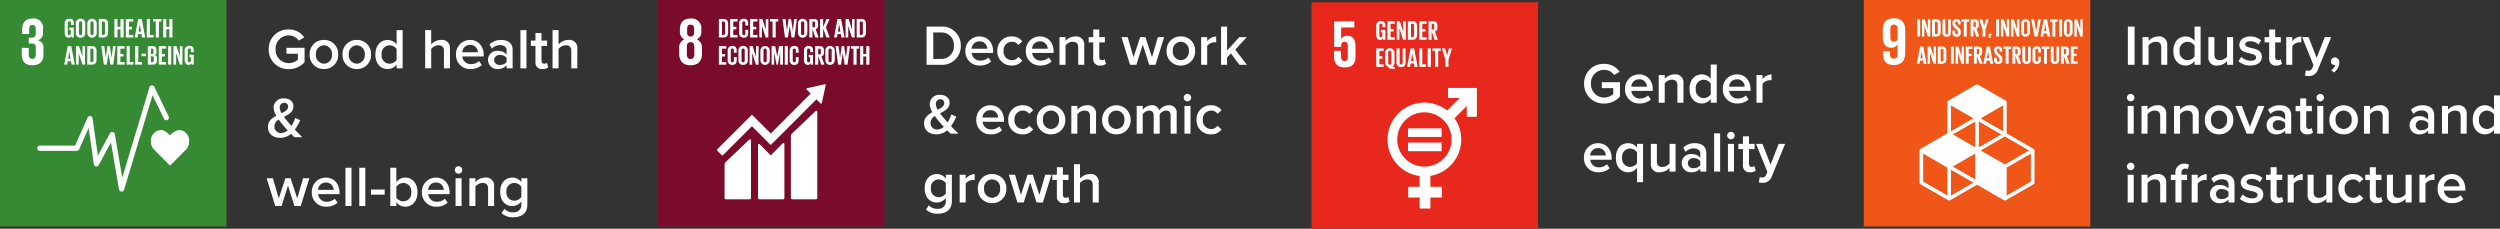
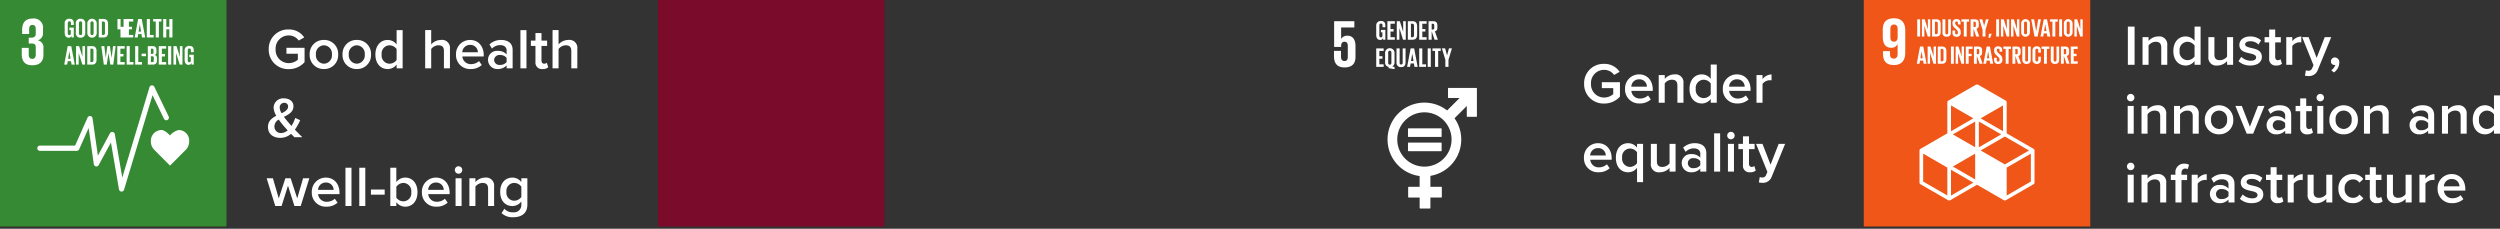
<svg xmlns="http://www.w3.org/2000/svg" width="653.896" height="59.832" viewBox="0 0 653.896 59.832">
  <rect x="0" y="0" width="653.896" height="59.832" fill="#333333" stroke="none" />
  <g transform="translate(501.763 -559.148)">
    <path d="M.615-4.995A5.059,5.059,0,0,0,5.865.2,5.427,5.427,0,0,0,9.99-1.62V-5.37H5.25v1.545H8.235v1.56a3.668,3.668,0,0,1-2.37.9,3.44,3.44,0,0,1-3.45-3.63A3.427,3.427,0,0,1,5.865-8.61,3.186,3.186,0,0,1,8.46-7.275l1.44-.81A4.7,4.7,0,0,0,5.865-10.17,5.046,5.046,0,0,0,.615-4.995ZM15.045.18A3.626,3.626,0,0,0,18.78-3.63a3.622,3.622,0,0,0-3.735-3.8,3.627,3.627,0,0,0-3.72,3.8A3.631,3.631,0,0,0,15.045.18Zm0-1.4A2.177,2.177,0,0,1,12.96-3.63a2.172,2.172,0,0,1,2.085-2.4,2.175,2.175,0,0,1,2.1,2.4A2.18,2.18,0,0,1,15.045-1.215ZM23.64.18a3.626,3.626,0,0,0,3.735-3.81,3.622,3.622,0,0,0-3.735-3.8,3.627,3.627,0,0,0-3.72,3.8A3.631,3.631,0,0,0,23.64.18Zm0-1.4A2.177,2.177,0,0,1,21.555-3.63a2.172,2.172,0,0,1,2.085-2.4,2.175,2.175,0,0,1,2.1,2.4A2.18,2.18,0,0,1,23.64-1.215ZM34.065,0H35.64V-10.005H34.065V-6.24A2.906,2.906,0,0,0,31.74-7.425c-1.875,0-3.225,1.47-3.225,3.81,0,2.385,1.365,3.8,3.225,3.8A2.934,2.934,0,0,0,34.065-.99Zm0-2.175a2.367,2.367,0,0,1-1.875.96,2.128,2.128,0,0,1-2.04-2.4A2.134,2.134,0,0,1,32.19-6.03a2.38,2.38,0,0,1,1.875.975ZM46.44,0h1.575V-5.13a2.067,2.067,0,0,0-2.34-2.3,3.463,3.463,0,0,0-2.565,1.17v-3.75H41.535V0H43.11V-5.055a2.434,2.434,0,0,1,1.86-.975c.885,0,1.47.345,1.47,1.47ZM49.6-3.63A3.642,3.642,0,0,0,53.4.18,4.223,4.223,0,0,0,56.34-.87l-.72-1.035a3.066,3.066,0,0,1-2.055.8,2.194,2.194,0,0,1-2.31-2H56.85V-3.48c0-2.28-1.395-3.945-3.57-3.945A3.662,3.662,0,0,0,49.6-3.63ZM53.28-6.135a1.938,1.938,0,0,1,2.04,1.92H51.24A2,2,0,0,1,53.28-6.135ZM62.835,0H64.41V-4.8c0-1.95-1.41-2.625-3.015-2.625a4.308,4.308,0,0,0-3.045,1.17l.645,1.095a2.967,2.967,0,0,1,2.145-.915c1.005,0,1.695.51,1.695,1.35v1.08a3,3,0,0,0-2.34-.93,2.333,2.333,0,0,0-2.52,2.355,2.406,2.406,0,0,0,2.52,2.4,3.058,3.058,0,0,0,2.34-.96Zm0-1.65A2.121,2.121,0,0,1,61.11-.9a1.373,1.373,0,0,1-1.545-1.29,1.375,1.375,0,0,1,1.545-1.3,2.121,2.121,0,0,1,1.725.75ZM66.45,0h1.575V-10.005H66.45Zm5.79.18a2.078,2.078,0,0,0,1.485-.465L73.35-1.47a1.017,1.017,0,0,1-.705.255c-.45,0-.69-.36-.69-.855v-3.8h1.47v-1.38h-1.47v-1.98H70.38v1.98h-1.2v1.38h1.2V-1.68A1.671,1.671,0,0,0,72.24.18ZM79.755,0H81.33V-5.13a2.067,2.067,0,0,0-2.34-2.3,3.463,3.463,0,0,0-2.565,1.17v-3.75H74.85V0h1.575V-5.055a2.434,2.434,0,0,1,1.86-.975c.885,0,1.47.345,1.47,1.47ZM7.455,16.035a12.8,12.8,0,0,0,1.38-2.475l-1.29-.585a8.569,8.569,0,0,1-.99,2.085c-.33-.375-.66-.75-.99-1.155-.285-.33-.645-.765-.975-1.23,1.245-.615,2.49-1.26,2.49-2.775,0-1.3-1.11-2.055-2.475-2.055a2.5,2.5,0,0,0-2.715,2.37,4.681,4.681,0,0,0,.7,2.19c-1.14.6-2.175,1.38-2.175,2.925,0,1.905,1.44,2.85,3.225,2.85A4.246,4.246,0,0,0,6.45,17.13c.33.33.645.645.885.87H9.39C8.685,17.31,8.055,16.665,7.455,16.035ZM3.48,10.245a1.183,1.183,0,0,1,1.2-1.23.925.925,0,0,1,1,.96c0,.84-.765,1.32-1.71,1.77A3.393,3.393,0,0,1,3.48,10.245Zm.36,6.675A1.673,1.673,0,0,1,2.1,15.195a2.115,2.115,0,0,1,1.125-1.8c.36.51.75,1,1.11,1.44.27.315.735.84,1.23,1.38A2.682,2.682,0,0,1,3.84,16.92ZM7.335,36h1.65l2.25-7.245H9.6L8.07,34.02,6.345,28.755H4.965L3.24,34.02,1.71,28.755H.075L2.325,36h1.65l1.68-5.31Zm4.545-3.63a3.642,3.642,0,0,0,3.8,3.81,4.223,4.223,0,0,0,2.94-1.05L17.9,34.1a3.066,3.066,0,0,1-2.055.795A2.194,2.194,0,0,1,13.53,32.9h5.595V32.52c0-2.28-1.4-3.945-3.57-3.945A3.662,3.662,0,0,0,11.88,32.37Zm3.675-2.5a1.938,1.938,0,0,1,2.04,1.92h-4.08A2,2,0,0,1,15.555,29.865ZM20.685,36H22.26V25.995H20.685ZM24.3,36h1.575V25.995H24.3Zm3.045-2.955h3.6v-1.35h-3.6ZM32.415,36H33.99v-.99a2.912,2.912,0,0,0,2.325,1.17c1.845,0,3.21-1.41,3.21-3.8,0-2.34-1.35-3.81-3.21-3.81A2.865,2.865,0,0,0,33.99,29.76V25.995H32.415Zm1.575-2.175V30.96a2.364,2.364,0,0,1,1.86-.99A2.136,2.136,0,0,1,37.9,32.385a2.123,2.123,0,0,1-2.055,2.4A2.338,2.338,0,0,1,33.99,33.825Zm6.69-1.455a3.642,3.642,0,0,0,3.8,3.81,4.223,4.223,0,0,0,2.94-1.05l-.72-1.035a3.066,3.066,0,0,1-2.055.795A2.194,2.194,0,0,1,42.33,32.9h5.6V32.52c0-2.28-1.4-3.945-3.57-3.945A3.662,3.662,0,0,0,40.68,32.37Zm3.675-2.5a1.938,1.938,0,0,1,2.04,1.92h-4.08A2,2,0,0,1,44.355,29.865Zm5.91-2.31a.975.975,0,1,0-.975-.975A.973.973,0,0,0,50.265,27.555ZM49.485,36H51.06V28.755H49.485Zm8.505,0h1.575V30.9a2.088,2.088,0,0,0-2.34-2.325,3.428,3.428,0,0,0-2.55,1.17v-.99H53.1V36h1.575V30.945a2.385,2.385,0,0,1,1.86-.975c.885,0,1.455.375,1.455,1.5Zm3.525,1.86a4.089,4.089,0,0,0,3.03,1.08c1.785,0,3.72-.7,3.72-3.315v-6.87H66.69V29.76a2.886,2.886,0,0,0-2.325-1.185c-1.86,0-3.21,1.38-3.21,3.72,0,2.385,1.365,3.72,3.21,3.72a2.941,2.941,0,0,0,2.325-1.2v.87a1.9,1.9,0,0,1-2.145,1.965,2.809,2.809,0,0,1-2.295-.93Zm5.175-4.215a2.351,2.351,0,0,1-1.86.975,2.063,2.063,0,0,1-2.04-2.325,2.063,2.063,0,0,1,2.04-2.325,2.351,2.351,0,0,1,1.86.975Z" transform="translate(-432.09 577.026)" fill="#fff" />
    <path d="M.615-4.995A5.059,5.059,0,0,0,5.865.2,5.427,5.427,0,0,0,9.99-1.62V-5.37H5.25v1.545H8.235v1.56a3.668,3.668,0,0,1-2.37.9,3.44,3.44,0,0,1-3.45-3.63A3.427,3.427,0,0,1,5.865-8.61,3.186,3.186,0,0,1,8.46-7.275l1.44-.81A4.7,4.7,0,0,0,5.865-10.17,5.046,5.046,0,0,0,.615-4.995ZM11.325-3.63A3.642,3.642,0,0,0,15.12.18,4.223,4.223,0,0,0,18.06-.87l-.72-1.035a3.066,3.066,0,0,1-2.055.8,2.194,2.194,0,0,1-2.31-2H18.57V-3.48c0-2.28-1.4-3.945-3.57-3.945A3.662,3.662,0,0,0,11.325-3.63ZM15-6.135a1.938,1.938,0,0,1,2.04,1.92H12.96A2,2,0,0,1,15-6.135ZM25.02,0H26.6V-5.1a2.088,2.088,0,0,0-2.34-2.325,3.428,3.428,0,0,0-2.55,1.17v-.99H20.13V0H21.7V-5.055a2.385,2.385,0,0,1,1.86-.975c.885,0,1.455.375,1.455,1.5Zm8.715,0H35.31V-10.005H33.735V-6.24A2.906,2.906,0,0,0,31.41-7.425c-1.875,0-3.225,1.47-3.225,3.81,0,2.385,1.365,3.8,3.225,3.8A2.934,2.934,0,0,0,33.735-.99Zm0-2.175a2.367,2.367,0,0,1-1.875.96,2.128,2.128,0,0,1-2.04-2.4A2.134,2.134,0,0,1,31.86-6.03a2.38,2.38,0,0,1,1.875.975ZM36.9-3.63A3.642,3.642,0,0,0,40.7.18a4.223,4.223,0,0,0,2.94-1.05l-.72-1.035a3.066,3.066,0,0,1-2.055.8,2.194,2.194,0,0,1-2.31-2h5.6V-3.48c0-2.28-1.4-3.945-3.57-3.945A3.662,3.662,0,0,0,36.9-3.63Zm3.675-2.505a1.938,1.938,0,0,1,2.04,1.92h-4.08A2,2,0,0,1,40.575-6.135ZM45.705,0H47.28V-4.935a2.5,2.5,0,0,1,1.86-.96,2.322,2.322,0,0,1,.5.045V-7.41A3.094,3.094,0,0,0,47.28-6.18V-7.245H45.705ZM.57,14.37a3.642,3.642,0,0,0,3.8,3.81A4.223,4.223,0,0,0,7.3,17.13l-.72-1.035a3.066,3.066,0,0,1-2.055.8A2.194,2.194,0,0,1,2.22,14.9h5.6V14.52c0-2.28-1.4-3.945-3.57-3.945A3.662,3.662,0,0,0,.57,14.37Zm3.675-2.505a1.938,1.938,0,0,1,2.04,1.92H2.2A2,2,0,0,1,4.245,11.865Zm11.79,8.9V10.755H14.46v.99a2.891,2.891,0,0,0-2.325-1.17c-1.875,0-3.21,1.41-3.21,3.8s1.335,3.81,3.21,3.81A2.845,2.845,0,0,0,14.46,17V20.76ZM14.46,15.81a2.394,2.394,0,0,1-1.86.975,2.134,2.134,0,0,1-2.04-2.415,2.128,2.128,0,0,1,2.04-2.4,2.351,2.351,0,0,1,1.86.975ZM22.965,18H24.54V10.755H22.965V15.84a2.41,2.41,0,0,1-1.86.945c-.885,0-1.455-.345-1.455-1.47v-4.56H18.075v5.13a2.056,2.056,0,0,0,2.325,2.3,3.472,3.472,0,0,0,2.565-1.14ZM31,18H32.58V13.2c0-1.95-1.41-2.625-3.015-2.625a4.308,4.308,0,0,0-3.045,1.17l.645,1.1a2.967,2.967,0,0,1,2.145-.915c1,0,1.695.51,1.695,1.35v1.08a3,3,0,0,0-2.34-.93,2.333,2.333,0,0,0-2.52,2.355,2.406,2.406,0,0,0,2.52,2.4A3.058,3.058,0,0,0,31,17.22Zm0-1.65a2.121,2.121,0,0,1-1.725.75,1.317,1.317,0,1,1,0-2.6,2.121,2.121,0,0,1,1.725.75ZM34.62,18h1.575V7.995H34.62Zm4.4-8.445a.975.975,0,1,0-.975-.975A.973.973,0,0,0,39.015,9.555ZM38.235,18H39.81V10.755H38.235Zm5.79.18a2.078,2.078,0,0,0,1.485-.465l-.375-1.185a1.017,1.017,0,0,1-.705.255c-.45,0-.69-.36-.69-.855v-3.8h1.47v-1.38H43.74V8.775H42.165v1.98h-1.2v1.38h1.2V16.32A1.671,1.671,0,0,0,44.025,18.18Zm2.535,1.245-.24,1.41a4.454,4.454,0,0,0,.885.105,2.426,2.426,0,0,0,2.49-1.635l3.495-8.55H51.5l-2.115,5.43-2.115-5.43h-1.68l2.97,7.335-.36.825a.981.981,0,0,1-1.035.63A1.646,1.646,0,0,1,46.56,19.425Z" transform="translate(-88.041 586.026)" fill="#fff" />
-     <path d="M1.065,0h3.72A4.878,4.878,0,0,0,10.02-4.995a4.889,4.889,0,0,0-5.235-5.01H1.065ZM2.82-1.545V-8.46H4.785A3.242,3.242,0,0,1,8.22-4.995a3.286,3.286,0,0,1-3.435,3.45Zm8.4-2.085a3.642,3.642,0,0,0,3.8,3.81,4.223,4.223,0,0,0,2.94-1.05l-.72-1.035a3.066,3.066,0,0,1-2.055.8,2.194,2.194,0,0,1-2.31-2h5.6V-3.48c0-2.28-1.4-3.945-3.57-3.945A3.662,3.662,0,0,0,11.22-3.63Zm3.675-2.505a1.938,1.938,0,0,1,2.04,1.92h-4.08A2,2,0,0,1,14.895-6.135Zm4.68,2.505A3.64,3.64,0,0,0,23.325.18,3.249,3.249,0,0,0,26.1-1.11l-1.035-.96a1.97,1.97,0,0,1-1.665.855A2.2,2.2,0,0,1,21.21-3.63a2.187,2.187,0,0,1,2.19-2.4,1.934,1.934,0,0,1,1.665.855l1.035-.96a3.249,3.249,0,0,0-2.775-1.29A3.636,3.636,0,0,0,19.575-3.63Zm7.455,0a3.642,3.642,0,0,0,3.8,3.81,4.223,4.223,0,0,0,2.94-1.05l-.72-1.035a3.066,3.066,0,0,1-2.055.8,2.194,2.194,0,0,1-2.31-2h5.6V-3.48c0-2.28-1.4-3.945-3.57-3.945A3.662,3.662,0,0,0,27.03-3.63ZM30.7-6.135a1.938,1.938,0,0,1,2.04,1.92h-4.08A2,2,0,0,1,30.7-6.135ZM40.725,0H42.3V-5.1a2.088,2.088,0,0,0-2.34-2.325,3.428,3.428,0,0,0-2.55,1.17v-.99H35.835V0H37.41V-5.055a2.385,2.385,0,0,1,1.86-.975c.885,0,1.455.375,1.455,1.5Zm5.79.18A2.078,2.078,0,0,0,48-.285L47.625-1.47a1.017,1.017,0,0,1-.705.255c-.45,0-.69-.36-.69-.855v-3.8H47.7v-1.38H46.23v-1.98H44.655v1.98h-1.2v1.38h1.2V-1.68A1.671,1.671,0,0,0,46.515.18ZM59.295,0h1.65l2.25-7.245H61.56L60.03-1.98,58.305-7.245h-1.38L55.2-1.98,53.67-7.245H52.035L54.285,0h1.65l1.68-5.31ZM67.56.18a3.626,3.626,0,0,0,3.735-3.81,3.622,3.622,0,0,0-3.735-3.8,3.627,3.627,0,0,0-3.72,3.8A3.631,3.631,0,0,0,67.56.18Zm0-1.4A2.177,2.177,0,0,1,65.475-3.63a2.172,2.172,0,0,1,2.085-2.4,2.175,2.175,0,0,1,2.1,2.4A2.18,2.18,0,0,1,67.56-1.215ZM72.885,0H74.46V-4.935a2.5,2.5,0,0,1,1.86-.96,2.322,2.322,0,0,1,.495.045V-7.41A3.094,3.094,0,0,0,74.46-6.18V-7.245H72.885ZM82.89,0h1.98L81.795-3.96,84.81-7.245H82.86l-3.195,3.5v-6.255H78.09V0h1.575V-1.95l1-1.035ZM7.455,16.035a12.8,12.8,0,0,0,1.38-2.475l-1.29-.585a8.569,8.569,0,0,1-.99,2.085c-.33-.375-.66-.75-.99-1.155-.285-.33-.645-.765-.975-1.23,1.245-.615,2.49-1.26,2.49-2.775,0-1.3-1.11-2.055-2.475-2.055a2.5,2.5,0,0,0-2.715,2.37,4.681,4.681,0,0,0,.7,2.19c-1.14.6-2.175,1.38-2.175,2.925,0,1.905,1.44,2.85,3.225,2.85A4.246,4.246,0,0,0,6.45,17.13c.33.33.645.645.885.87H9.39C8.685,17.31,8.055,16.665,7.455,16.035ZM3.48,10.245a1.183,1.183,0,0,1,1.2-1.23.925.925,0,0,1,1,.96c0,.84-.765,1.32-1.71,1.77A3.393,3.393,0,0,1,3.48,10.245Zm.36,6.675A1.673,1.673,0,0,1,2.1,15.195a2.115,2.115,0,0,1,1.125-1.8c.36.51.75,1,1.11,1.44.27.315.735.84,1.23,1.38A2.682,2.682,0,0,1,3.84,16.92Zm10.23-2.55a3.642,3.642,0,0,0,3.8,3.81,4.223,4.223,0,0,0,2.94-1.05l-.72-1.035a3.066,3.066,0,0,1-2.055.8A2.194,2.194,0,0,1,15.72,14.9h5.6V14.52c0-2.28-1.4-3.945-3.57-3.945A3.662,3.662,0,0,0,14.07,14.37Zm3.675-2.505a1.938,1.938,0,0,1,2.04,1.92H15.7A2,2,0,0,1,17.745,11.865Zm4.68,2.505a3.64,3.64,0,0,0,3.75,3.81,3.249,3.249,0,0,0,2.775-1.29l-1.035-.96a1.97,1.97,0,0,1-1.665.855,2.2,2.2,0,0,1-2.19-2.415,2.187,2.187,0,0,1,2.19-2.4,1.934,1.934,0,0,1,1.665.855l1.035-.96a3.249,3.249,0,0,0-2.775-1.29A3.636,3.636,0,0,0,22.425,14.37ZM33.6,18.18a3.626,3.626,0,0,0,3.735-3.81,3.728,3.728,0,1,0-7.455,0A3.631,3.631,0,0,0,33.6,18.18Zm0-1.4a2.177,2.177,0,0,1-2.085-2.415,2.112,2.112,0,1,1,4.185,0A2.18,2.18,0,0,1,33.6,16.785ZM43.815,18H45.39V12.9a2.088,2.088,0,0,0-2.34-2.325,3.428,3.428,0,0,0-2.55,1.17v-.99H38.925V18H40.5V12.945a2.385,2.385,0,0,1,1.86-.975c.885,0,1.455.375,1.455,1.5Zm6.885.18a3.626,3.626,0,0,0,3.735-3.81,3.728,3.728,0,1,0-7.455,0A3.631,3.631,0,0,0,50.7,18.18Zm0-1.4a2.177,2.177,0,0,1-2.085-2.415,2.112,2.112,0,1,1,4.185,0A2.18,2.18,0,0,1,50.7,16.785ZM64.9,18H66.48V12.765a1.909,1.909,0,0,0-2.085-2.19,3.073,3.073,0,0,0-2.46,1.335,1.887,1.887,0,0,0-1.98-1.335,3.129,3.129,0,0,0-2.355,1.17v-.99H56.025V18H57.6V12.945a2.192,2.192,0,0,1,1.665-.975c.855,0,1.2.525,1.2,1.305V18H62.04V12.93a2.2,2.2,0,0,1,1.68-.96c.84,0,1.185.525,1.185,1.305Zm4.4-8.445a.975.975,0,1,0-.975-.975A.973.973,0,0,0,69.3,9.555ZM68.52,18H70.1V10.755H68.52Zm3.165-3.63a3.64,3.64,0,0,0,3.75,3.81,3.249,3.249,0,0,0,2.775-1.29l-1.035-.96a1.97,1.97,0,0,1-1.665.855,2.2,2.2,0,0,1-2.19-2.415,2.187,2.187,0,0,1,2.19-2.4,1.934,1.934,0,0,1,1.665.855l1.035-.96a3.249,3.249,0,0,0-2.775-1.29A3.636,3.636,0,0,0,71.685,14.37ZM.93,37.86a4.089,4.089,0,0,0,3.03,1.08c1.785,0,3.72-.7,3.72-3.315v-6.87H6.105V29.76A2.885,2.885,0,0,0,3.78,28.575c-1.86,0-3.21,1.38-3.21,3.72,0,2.385,1.365,3.72,3.21,3.72a2.941,2.941,0,0,0,2.325-1.2v.87A1.9,1.9,0,0,1,3.96,37.65a2.809,2.809,0,0,1-2.3-.93Zm5.175-4.215a2.351,2.351,0,0,1-1.86.975A2.063,2.063,0,0,1,2.2,32.295a2.063,2.063,0,0,1,2.04-2.325,2.351,2.351,0,0,1,1.86.975ZM9.72,36H11.3V31.065a2.5,2.5,0,0,1,1.86-.96,2.322,2.322,0,0,1,.495.045V28.59A3.094,3.094,0,0,0,11.3,29.82V28.755H9.72Zm8.475.18a3.626,3.626,0,0,0,3.735-3.81,3.622,3.622,0,0,0-3.735-3.795,3.627,3.627,0,0,0-3.72,3.795A3.631,3.631,0,0,0,18.195,36.18Zm0-1.4A2.177,2.177,0,0,1,16.11,32.37a2.112,2.112,0,1,1,4.185,0A2.18,2.18,0,0,1,18.195,34.785ZM29.835,36h1.65l2.25-7.245H32.1L30.57,34.02l-1.725-5.265h-1.38L25.74,34.02l-1.53-5.265H22.575L24.825,36h1.65l1.68-5.31Zm7.17.18a2.078,2.078,0,0,0,1.485-.465l-.375-1.185a1.017,1.017,0,0,1-.705.255c-.45,0-.69-.36-.69-.855v-3.8h1.47v-1.38H36.72v-1.98H35.145v1.98h-1.2v1.38h1.2V34.32A1.671,1.671,0,0,0,37.005,36.18ZM44.52,36H46.1V30.87a2.067,2.067,0,0,0-2.34-2.295,3.463,3.463,0,0,0-2.565,1.17v-3.75H39.615V36H41.19V30.945a2.434,2.434,0,0,1,1.86-.975c.885,0,1.47.345,1.47,1.47Z" transform="translate(-260.475 576.104)" fill="#fff" />
    <path d="M1.065,0H2.82V-10.005H1.065ZM9.8,0H11.37V-5.1A2.088,2.088,0,0,0,9.03-7.425a3.428,3.428,0,0,0-2.55,1.17v-.99H4.905V0H6.48V-5.055A2.385,2.385,0,0,1,8.34-6.03c.885,0,1.455.375,1.455,1.5ZM18.51,0h1.575V-10.005H18.51V-6.24a2.906,2.906,0,0,0-2.325-1.185c-1.875,0-3.225,1.47-3.225,3.81,0,2.385,1.365,3.8,3.225,3.8A2.934,2.934,0,0,0,18.51-.99Zm0-2.175a2.367,2.367,0,0,1-1.875.96,2.128,2.128,0,0,1-2.04-2.4,2.134,2.134,0,0,1,2.04-2.415,2.38,2.38,0,0,1,1.875.975ZM27.015,0H28.59V-7.245H27.015V-2.16a2.41,2.41,0,0,1-1.86.945c-.885,0-1.455-.345-1.455-1.47v-4.56H22.125v5.13A2.056,2.056,0,0,0,24.45.18,3.472,3.472,0,0,0,27.015-.96ZM30-.945A4.406,4.406,0,0,0,33.1.18c1.95,0,3.015-.975,3.015-2.25,0-1.71-1.545-2.07-2.8-2.34-.855-.2-1.575-.39-1.575-.945,0-.51.525-.81,1.35-.81a2.922,2.922,0,0,1,2.145.87L35.9-6.4a4.142,4.142,0,0,0-2.82-1.02c-1.83,0-2.85,1.02-2.85,2.205,0,1.62,1.485,1.95,2.73,2.22.885.195,1.65.42,1.65,1.05,0,.54-.48.885-1.425.885a3.739,3.739,0,0,1-2.46-1.02ZM39.885.18A2.078,2.078,0,0,0,41.37-.285L40.995-1.47a1.017,1.017,0,0,1-.705.255c-.45,0-.69-.36-.69-.855v-3.8h1.47v-1.38H39.6v-1.98H38.025v1.98h-1.2v1.38h1.2V-1.68A1.671,1.671,0,0,0,39.885.18ZM42.495,0H44.07V-4.935a2.5,2.5,0,0,1,1.86-.96,2.322,2.322,0,0,1,.495.045V-7.41A3.094,3.094,0,0,0,44.07-6.18V-7.245H42.495Zm5.13,1.425-.24,1.41a4.454,4.454,0,0,0,.885.1A2.426,2.426,0,0,0,50.76,1.3l3.495-8.55H52.56l-2.115,5.43L48.33-7.245H46.65L49.62.09l-.36.825a.981.981,0,0,1-1.035.63A1.646,1.646,0,0,1,47.625,1.425ZM54.96,2A3.215,3.215,0,0,0,56.37-.57,1.228,1.228,0,0,0,55.2-1.935,1.034,1.034,0,0,0,54.18-.9a.9.9,0,0,0,.9.945A.979.979,0,0,0,55.335,0a2.5,2.5,0,0,1-1.08,1.41ZM1.8,9.555A.975.975,0,1,0,.825,8.58.973.973,0,0,0,1.8,9.555ZM1.02,18H2.595V10.755H1.02Zm8.5,0H11.1V12.9a2.088,2.088,0,0,0-2.34-2.325,3.428,3.428,0,0,0-2.55,1.17v-.99H4.635V18H6.21V12.945a2.385,2.385,0,0,1,1.86-.975c.885,0,1.455.375,1.455,1.5Zm8.5,0H19.6V12.9a2.088,2.088,0,0,0-2.34-2.325,3.428,3.428,0,0,0-2.55,1.17v-.99H13.14V18h1.575V12.945a2.385,2.385,0,0,1,1.86-.975c.885,0,1.455.375,1.455,1.5Zm6.885.18a3.626,3.626,0,0,0,3.735-3.81,3.728,3.728,0,1,0-7.455,0A3.631,3.631,0,0,0,24.915,18.18Zm0-1.4A2.177,2.177,0,0,1,22.83,14.37a2.112,2.112,0,1,1,4.185,0A2.18,2.18,0,0,1,24.915,16.785ZM32.145,18H33.84l2.955-7.245H35.1l-2.115,5.43-2.115-5.43H29.19ZM42.21,18h1.575V13.2c0-1.95-1.41-2.625-3.015-2.625a4.308,4.308,0,0,0-3.045,1.17l.645,1.1a2.967,2.967,0,0,1,2.145-.915c1.005,0,1.695.51,1.695,1.35v1.08a3,3,0,0,0-2.34-.93,2.333,2.333,0,0,0-2.52,2.355,2.406,2.406,0,0,0,2.52,2.4,3.058,3.058,0,0,0,2.34-.96Zm0-1.65a2.121,2.121,0,0,1-1.725.75,1.317,1.317,0,1,1,0-2.6,2.121,2.121,0,0,1,1.725.75ZM48,18.18a2.078,2.078,0,0,0,1.485-.465L49.11,16.53a1.017,1.017,0,0,1-.705.255c-.45,0-.69-.36-.69-.855v-3.8h1.47v-1.38h-1.47V8.775H46.14v1.98h-1.2v1.38h1.2V16.32A1.671,1.671,0,0,0,48,18.18Zm3.39-8.625a.975.975,0,1,0-.975-.975A.973.973,0,0,0,51.39,9.555ZM50.61,18h1.575V10.755H50.61Zm6.885.18a3.626,3.626,0,0,0,3.735-3.81,3.728,3.728,0,1,0-7.455,0A3.631,3.631,0,0,0,57.5,18.18Zm0-1.4A2.177,2.177,0,0,1,55.41,14.37a2.112,2.112,0,1,1,4.185,0A2.18,2.18,0,0,1,57.5,16.785ZM67.71,18h1.575V12.9a2.088,2.088,0,0,0-2.34-2.325,3.428,3.428,0,0,0-2.55,1.17v-.99H62.82V18h1.575V12.945a2.385,2.385,0,0,1,1.86-.975c.885,0,1.455.375,1.455,1.5Zm11.9,0H81.18V13.2c0-1.95-1.41-2.625-3.015-2.625a4.308,4.308,0,0,0-3.045,1.17l.645,1.1a2.967,2.967,0,0,1,2.145-.915c1,0,1.695.51,1.695,1.35v1.08a3,3,0,0,0-2.34-.93,2.333,2.333,0,0,0-2.52,2.355,2.406,2.406,0,0,0,2.52,2.4,3.058,3.058,0,0,0,2.34-.96Zm0-1.65a2.121,2.121,0,0,1-1.725.75,1.317,1.317,0,1,1,0-2.6,2.121,2.121,0,0,1,1.725.75ZM88.11,18h1.575V12.9a2.088,2.088,0,0,0-2.34-2.325,3.428,3.428,0,0,0-2.55,1.17v-.99H83.22V18h1.575V12.945a2.385,2.385,0,0,1,1.86-.975c.885,0,1.455.375,1.455,1.5Zm8.715,0H98.4V7.995H96.825V11.76A2.906,2.906,0,0,0,94.5,10.575c-1.875,0-3.225,1.47-3.225,3.81,0,2.385,1.365,3.8,3.225,3.8a2.934,2.934,0,0,0,2.325-1.17Zm0-2.175a2.367,2.367,0,0,1-1.875.96,2.128,2.128,0,0,1-2.04-2.4,2.134,2.134,0,0,1,2.04-2.415,2.38,2.38,0,0,1,1.875.975ZM1.8,27.555a.975.975,0,1,0-.975-.975A.973.973,0,0,0,1.8,27.555ZM1.02,36H2.595V28.755H1.02Zm8.5,0H11.1V30.9a2.088,2.088,0,0,0-2.34-2.325,3.428,3.428,0,0,0-2.55,1.17v-.99H4.635V36H6.21V30.945a2.385,2.385,0,0,1,1.86-.975c.885,0,1.455.375,1.455,1.5Zm3.99,0H15.09V30.135h1.47v-1.38H15.09v-.4c0-.81.39-1.215,1-1.215a1.262,1.262,0,0,1,.63.15l.345-1.155a2.609,2.609,0,0,0-1.26-.285,2.236,2.236,0,0,0-2.3,2.5v.4h-1.2v1.38h1.2Zm4.245,0h1.575V31.065a2.5,2.5,0,0,1,1.86-.96,2.322,2.322,0,0,1,.5.045V28.59a3.094,3.094,0,0,0-2.355,1.23V28.755H17.76Zm9.63,0h1.575V31.2c0-1.95-1.41-2.625-3.015-2.625a4.308,4.308,0,0,0-3.045,1.17l.645,1.1a2.967,2.967,0,0,1,2.145-.915c1.005,0,1.695.51,1.695,1.35v1.08a3,3,0,0,0-2.34-.93,2.333,2.333,0,0,0-2.52,2.355,2.406,2.406,0,0,0,2.52,2.4,3.058,3.058,0,0,0,2.34-.96Zm0-1.65a2.121,2.121,0,0,1-1.725.75,1.317,1.317,0,1,1,0-2.595,2.121,2.121,0,0,1,1.725.75Zm2.985.705a4.406,4.406,0,0,0,3.1,1.125c1.95,0,3.015-.975,3.015-2.25,0-1.71-1.545-2.07-2.8-2.34-.855-.195-1.575-.39-1.575-.945,0-.51.525-.81,1.35-.81a2.922,2.922,0,0,1,2.145.87l.66-1.11a4.142,4.142,0,0,0-2.82-1.02c-1.83,0-2.85,1.02-2.85,2.2,0,1.62,1.485,1.95,2.73,2.22.885.195,1.65.42,1.65,1.05,0,.54-.48.885-1.425.885a3.739,3.739,0,0,1-2.46-1.02ZM40.26,36.18a2.078,2.078,0,0,0,1.485-.465L41.37,34.53a1.017,1.017,0,0,1-.705.255c-.45,0-.69-.36-.69-.855v-3.8h1.47v-1.38h-1.47v-1.98H38.4v1.98H37.2v1.38h1.2V34.32A1.671,1.671,0,0,0,40.26,36.18ZM42.87,36h1.575V31.065a2.5,2.5,0,0,1,1.86-.96,2.322,2.322,0,0,1,.495.045V28.59a3.094,3.094,0,0,0-2.355,1.23V28.755H42.87Zm10.1,0H54.54V28.755H52.965V33.84a2.41,2.41,0,0,1-1.86.945c-.885,0-1.455-.345-1.455-1.47v-4.56H48.075v5.13a2.056,2.056,0,0,0,2.325,2.3,3.472,3.472,0,0,0,2.565-1.14Zm3.165-3.63a3.64,3.64,0,0,0,3.75,3.81,3.249,3.249,0,0,0,2.775-1.29l-1.035-.96a1.97,1.97,0,0,1-1.665.855,2.2,2.2,0,0,1-2.19-2.415,2.187,2.187,0,0,1,2.19-2.4,1.934,1.934,0,0,1,1.665.855l1.035-.96a3.249,3.249,0,0,0-2.775-1.29A3.636,3.636,0,0,0,56.13,32.37Zm10.08,3.81a2.078,2.078,0,0,0,1.485-.465L67.32,34.53a1.017,1.017,0,0,1-.705.255c-.45,0-.69-.36-.69-.855v-3.8h1.47v-1.38h-1.47v-1.98H64.35v1.98h-1.2v1.38h1.2V34.32A1.671,1.671,0,0,0,66.21,36.18Zm7.5-.18h1.575V28.755H73.71V33.84a2.41,2.41,0,0,1-1.86.945c-.885,0-1.455-.345-1.455-1.47v-4.56H68.82v5.13a2.056,2.056,0,0,0,2.325,2.3,3.472,3.472,0,0,0,2.565-1.14Zm3.615,0H78.9V31.065a2.5,2.5,0,0,1,1.86-.96,2.322,2.322,0,0,1,.495.045V28.59A3.094,3.094,0,0,0,78.9,29.82V28.755H77.325Zm4.755-3.63a3.642,3.642,0,0,0,3.795,3.81,4.223,4.223,0,0,0,2.94-1.05L88.1,34.1a3.066,3.066,0,0,1-2.055.795A2.194,2.194,0,0,1,83.73,32.9h5.6V32.52c0-2.28-1.4-3.945-3.57-3.945A3.662,3.662,0,0,0,82.08,32.37Zm3.675-2.5a1.938,1.938,0,0,1,2.04,1.92h-4.08A2,2,0,0,1,85.755,29.865Z" transform="translate(53.733 576.103)" fill="#fff" />
    <rect width="59.236" height="59.238" transform="translate(-501.763 559.15)" fill="#378a34" />
-     <path d="M26.069,45.261a.68.68,0,0,1-.63-.565L23.33,32.412l-3.2,5.924a.683.683,0,0,1-1.276-.227L17.5,28.629,15.021,34.2a.681.681,0,0,1-.623.406H4.753a.682.682,0,1,1,0-1.364h9.2l3.265-7.331a.681.681,0,0,1,1.3.181l1.4,9.775,3.151-5.842a.682.682,0,0,1,1.273.208l1.953,11.377,7.12-23.647a.682.682,0,0,1,1.267-.1l3.745,7.765a.682.682,0,0,1-1.229.593l-2.984-6.187L26.763,44.777a.678.678,0,0,1-.653.486Zm8.567-10.95a3.045,3.045,0,0,1-.86-2.135,2.833,2.833,0,0,1,2.754-3.019c.811,0,1.723.886,2.254,1.434A4.165,4.165,0,0,1,41.1,29.157a2.784,2.784,0,0,1,2.69,3.019,3.064,3.064,0,0,1-.86,2.137l0,0-4.147,4.156ZM0,9.248V7.679H1.831v1.71c0,.7.247,1.164.934,1.164.616,0,.9-.443.9-1.076V7.5c0-.634-.283-.968-.986-.968H1.831V5h.759c.651,0,1.074-.333,1.074-.968V2.747c0-.651-.228-1.074-.863-1.074s-.864.423-.864,1.162V4.051H.105V2.994C.105,1.232.827,0,2.907,0A2.4,2.4,0,0,1,5.566,2.732V3.77A1.911,1.911,0,0,1,4.193,5.708,1.835,1.835,0,0,1,5.671,7.734v1.76c0,1.655-.879,2.731-2.906,2.731C.722,12.225,0,11.063,0,9.248Zm42.608,1.559V8.464a1.147,1.147,0,0,1,1.22-1.306c.9,0,1.166.5,1.166,1.213V8.8H44.25V8.307c0-.3-.114-.47-.407-.47s-.421.205-.421.5v2.6c0,.293.121.5.4.5.264,0,.4-.151.4-.465v-.857h-.386V9.471h1.157v2.584h-.586v-.528a.733.733,0,0,1-.778.587C42.929,12.113,42.608,11.556,42.608,10.807Zm-4.321,1.249V7.216H39.1v4.84Zm-2.45,0V7.215H37.78V7.88H36.652V9.264h.807V9.92h-.807v1.472H37.78v.664Zm-2.864,0V7.215h1.178c.813,0,1.084.378,1.084,1.064v.493a.7.7,0,0,1-.486.77.735.735,0,0,1,.607.808v.642c0,.685-.305,1.064-1.12,1.064Zm.813-.665h.358a.35.35,0,0,0,.4-.391v-.728c0-.258-.121-.393-.407-.393h-.351Zm0-2.134h.286a.343.343,0,0,0,.386-.392V8.272a.343.343,0,0,0-.393-.392h-.279Zm-4.119,2.8V7.215h.815v4.177h.971v.664Zm-2.228,0V7.215h.814v4.177h.971v.664Zm-2.45,0V7.215h1.943V7.88H25.8V9.264h.807V9.92H25.8v1.472h1.129v.664Zm-11.955,0-.15-.887H12.02l-.142.887h-.77l.913-4.841h.929l.92,4.841Zm-.907-1.535h.65L12.455,8.58h-.007Zm29.2,1.534-.957-3.04v3.04h-.686V7.215h.8l.877,2.777V7.215h.678v4.839Zm-18.153,0-.48-2.991h-.007l-.456,2.991h-.763l-.652-4.838H21.6l.377,3.07h.009l.406-3.07h.663l.451,3.07h.007l.372-3.07h.685l-.628,4.838Zm-6.036,0V7.214H18.39c.87,0,1.177.55,1.177,1.3v2.241c0,.743-.307,1.3-1.177,1.3Zm.815-.663h.342c.336,0,.465-.2.465-.493V8.364a.424.424,0,0,0-.465-.484h-.342Zm-2.1.663-.957-3.04v3.04H14.2V7.215h.8l.878,2.777V7.215h.677v4.839Zm15.5-2.2V9.193h1.143v.658Zm-14.2-6.143V1.363a1.233,1.233,0,1,1,2.462,0V3.707a1.233,1.233,0,1,1-2.462,0Zm.815-2.471v2.6c0,.293.128.5.414.5s.421-.205.421-.5v-2.6c0-.292-.128-.5-.421-.5S17.963.944,17.963,1.236ZM14.149,3.707V1.363A1.152,1.152,0,0,1,15.377.058a1.155,1.155,0,0,1,1.236,1.306V3.707a1.157,1.157,0,0,1-1.236,1.306A1.155,1.155,0,0,1,14.149,3.707Zm.815-2.471v2.6c0,.293.128.5.414.5s.421-.205.421-.5v-2.6c0-.292-.128-.5-.421-.5S14.963.944,14.963,1.236ZM11.228,3.707V1.363A1.146,1.146,0,0,1,12.448.058c.9,0,1.165.5,1.165,1.213V1.7h-.743V1.208c0-.3-.114-.473-.407-.473s-.421.207-.421.5v2.6c0,.293.121.5.4.5.264,0,.4-.151.4-.465V3.014h-.384V2.372h1.156V4.956h-.586V4.428a.733.733,0,0,1-.778.585C11.55,5.013,11.228,4.457,11.228,3.707ZM35.054,4.956V.779h-.672V.115h2.164V.779h-.672V4.956Zm-2.344,0V.115h.813V4.293H34.5v.663Zm-1.243,0-.151-.886h-.863l-.142.886H29.54l.913-4.84h.928l.922,4.84ZM30.56,3.421h.652L30.888,1.48h-.007ZM27.219,4.956V.115h1.943V.779H28.033V2.164h.807v.658h-.807V4.293h1.129v.663Zm-7.07,0V.114H21.4c.87,0,1.178.551,1.178,1.3V3.656c0,.743-.308,1.3-1.178,1.3Zm.815-.665H21.3c.335,0,.465-.2.465-.491V1.264A.425.425,0,0,0,21.3.779h-.342Zm17.632.664V2.821h-.786V4.955H37V.116h.813V2.164h.786V.116h.822V4.955Zm-12.769,0V2.821h-.787V4.955h-.813V.116h.813V2.164h.787V.116h.822V4.955Z" transform="translate(-496.077 563.994)" fill="#fff" stroke="rgba(0,0,0,0)" stroke-miterlimit="10" stroke-width="1" />
+     <path d="M26.069,45.261a.68.68,0,0,1-.63-.565L23.33,32.412l-3.2,5.924a.683.683,0,0,1-1.276-.227L17.5,28.629,15.021,34.2a.681.681,0,0,1-.623.406H4.753a.682.682,0,1,1,0-1.364h9.2l3.265-7.331a.681.681,0,0,1,1.3.181l1.4,9.775,3.151-5.842a.682.682,0,0,1,1.273.208l1.953,11.377,7.12-23.647a.682.682,0,0,1,1.267-.1l3.745,7.765a.682.682,0,0,1-1.229.593l-2.984-6.187L26.763,44.777a.678.678,0,0,1-.653.486Zm8.567-10.95a3.045,3.045,0,0,1-.86-2.135,2.833,2.833,0,0,1,2.754-3.019c.811,0,1.723.886,2.254,1.434A4.165,4.165,0,0,1,41.1,29.157a2.784,2.784,0,0,1,2.69,3.019,3.064,3.064,0,0,1-.86,2.137l0,0-4.147,4.156ZM0,9.248V7.679H1.831v1.71c0,.7.247,1.164.934,1.164.616,0,.9-.443.9-1.076V7.5c0-.634-.283-.968-.986-.968H1.831V5h.759c.651,0,1.074-.333,1.074-.968V2.747c0-.651-.228-1.074-.863-1.074s-.864.423-.864,1.162V4.051H.105V2.994C.105,1.232.827,0,2.907,0A2.4,2.4,0,0,1,5.566,2.732V3.77A1.911,1.911,0,0,1,4.193,5.708,1.835,1.835,0,0,1,5.671,7.734v1.76c0,1.655-.879,2.731-2.906,2.731C.722,12.225,0,11.063,0,9.248Zm42.608,1.559V8.464a1.147,1.147,0,0,1,1.22-1.306c.9,0,1.166.5,1.166,1.213V8.8H44.25V8.307c0-.3-.114-.47-.407-.47s-.421.205-.421.5v2.6c0,.293.121.5.4.5.264,0,.4-.151.4-.465v-.857h-.386V9.471h1.157v2.584h-.586v-.528a.733.733,0,0,1-.778.587C42.929,12.113,42.608,11.556,42.608,10.807Zm-4.321,1.249V7.216H39.1v4.84Zm-2.45,0V7.215H37.78V7.88H36.652V9.264h.807V9.92h-.807v1.472H37.78v.664Zm-2.864,0V7.215h1.178c.813,0,1.084.378,1.084,1.064v.493a.7.7,0,0,1-.486.77.735.735,0,0,1,.607.808v.642c0,.685-.305,1.064-1.12,1.064Zm.813-.665h.358a.35.35,0,0,0,.4-.391v-.728c0-.258-.121-.393-.407-.393h-.351Zm0-2.134h.286a.343.343,0,0,0,.386-.392V8.272a.343.343,0,0,0-.393-.392h-.279Zm-4.119,2.8V7.215h.815v4.177h.971v.664Zm-2.228,0V7.215h.814v4.177h.971v.664Zm-2.45,0V7.215h1.943V7.88H25.8V9.264h.807V9.92H25.8v1.472h1.129v.664Zm-11.955,0-.15-.887H12.02l-.142.887h-.77l.913-4.841h.929l.92,4.841Zm-.907-1.535h.65L12.455,8.58h-.007Zm29.2,1.534-.957-3.04v3.04h-.686V7.215h.8l.877,2.777V7.215h.678v4.839Zm-18.153,0-.48-2.991h-.007l-.456,2.991h-.763l-.652-4.838H21.6l.377,3.07h.009l.406-3.07h.663l.451,3.07h.007l.372-3.07h.685l-.628,4.838Zm-6.036,0V7.214H18.39c.87,0,1.177.55,1.177,1.3v2.241c0,.743-.307,1.3-1.177,1.3Zm.815-.663h.342c.336,0,.465-.2.465-.493V8.364a.424.424,0,0,0-.465-.484h-.342Zm-2.1.663-.957-3.04v3.04H14.2V7.215h.8l.878,2.777V7.215h.677v4.839Zm15.5-2.2V9.193h1.143v.658Zm-14.2-6.143V1.363a1.233,1.233,0,1,1,2.462,0V3.707a1.233,1.233,0,1,1-2.462,0Zm.815-2.471v2.6c0,.293.128.5.414.5s.421-.205.421-.5v-2.6c0-.292-.128-.5-.421-.5S17.963.944,17.963,1.236ZM14.149,3.707V1.363A1.152,1.152,0,0,1,15.377.058a1.155,1.155,0,0,1,1.236,1.306V3.707a1.157,1.157,0,0,1-1.236,1.306A1.155,1.155,0,0,1,14.149,3.707Zm.815-2.471v2.6c0,.293.128.5.414.5s.421-.205.421-.5v-2.6c0-.292-.128-.5-.421-.5S14.963.944,14.963,1.236ZM11.228,3.707V1.363A1.146,1.146,0,0,1,12.448.058c.9,0,1.165.5,1.165,1.213V1.7h-.743V1.208c0-.3-.114-.473-.407-.473s-.421.207-.421.5v2.6c0,.293.121.5.4.5.264,0,.4-.151.4-.465V3.014h-.384V2.372h1.156V4.956h-.586V4.428a.733.733,0,0,1-.778.585C11.55,5.013,11.228,4.457,11.228,3.707ZM35.054,4.956V.779h-.672V.115h2.164V.779h-.672V4.956Zm-2.344,0V.115h.813V4.293H34.5v.663Zm-1.243,0-.151-.886h-.863l-.142.886H29.54l.913-4.84h.928l.922,4.84ZM30.56,3.421h.652L30.888,1.48h-.007ZM27.219,4.956V.115h1.943V.779H28.033V2.164h.807v.658h-.807V4.293h1.129v.663Zm-7.07,0V.114H21.4c.87,0,1.178.551,1.178,1.3V3.656c0,.743-.308,1.3-1.178,1.3Zm.815-.665H21.3c.335,0,.465-.2.465-.491V1.264A.425.425,0,0,0,21.3.779h-.342Zm17.632.664V2.821h-.786V4.955H37V.116h.813V2.164h.786V.116h.822V4.955Zm-12.769,0V2.821h-.787V4.955V.116h.813V2.164h.787V.116h.822V4.955Z" transform="translate(-496.077 563.994)" fill="#fff" stroke="rgba(0,0,0,0)" stroke-miterlimit="10" stroke-width="1" />
    <rect width="59.24" height="59.242" transform="translate(-329.659 559.15)" fill="#7a0b2b" />
-     <path d="M29.564,47.287a.343.343,0,0,1-.344-.342V30.892a.993.993,0,0,1,.344-.86L35.585,24.3c.393-.39.54-.044.54.146v22.5a.342.342,0,0,1-.342.342Zm-8.6,0a.342.342,0,0,1-.343-.342V33.108c0-.188.1-.578.589-.1l2.64,2.693.185.006,2.914-2.938c.428-.428.577-.081.577.109V46.945a.342.342,0,0,1-.342.342Zm-8.744,0a.346.346,0,0,1-.345-.342V38.353a1,1,0,0,1,.345-.86l6.022-5.728c.392-.393.542-.046.542.144V46.945a.344.344,0,0,1-.344.342ZM11.2,35.8l-1.311-1.31v-.2l7.735-7.734v0l1.309-1.309h.2l4.825,4.825L34.4,19.632l-1.053-1.053-.051-.053v-.247l.089-.048.085-.008,4.611-1.039.048,0,.033,0,.113.049.05.13,0,.051-1.013,4.707,0,.014-.05.114H37.01L35.9,21.137,24.047,32.994h-.2l-1.309-1.308-.011-.016-3.5-3.5L11.39,35.8ZM0,9.143v-1.3a2.355,2.355,0,0,1,1.322-2.4A2.118,2.118,0,0,1,.194,3.365V2.872C.194,1,1.146,0,2.979,0A2.547,2.547,0,0,1,5.8,2.872v.493A2.1,2.1,0,0,1,4.634,5.443a2.366,2.366,0,0,1,1.339,2.4v1.3c0,1.814-.864,3.083-2.994,3.083C.865,12.227,0,10.958,0,9.143ZM2.01,7.418V9.356c0,.723.264,1.234.969,1.234.721,0,.986-.511.986-1.234V7.418c0-.724-.265-1.234-.986-1.234C2.273,6.184,2.01,6.694,2.01,7.418Zm.07-4.669v.809c0,.724.247,1.147.9,1.147.669,0,.916-.423.916-1.147V2.749c0-.723-.247-1.145-.916-1.145C2.327,1.6,2.08,2.026,2.08,2.749Zm30.558,8.072V8.478A1.147,1.147,0,0,1,33.86,7.172c.9,0,1.164.5,1.164,1.212v.43h-.743V8.321c0-.3-.114-.471-.408-.471s-.421.206-.421.5v2.6c0,.293.121.5.4.5.263,0,.4-.15.4-.465v-.856h-.386V9.483h1.157v2.586h-.587v-.528a.731.731,0,0,1-.778.586C32.959,12.127,32.638,11.57,32.638,10.821Zm5.6,0V8.478a1.235,1.235,0,1,1,2.465,0v2.341a1.235,1.235,0,1,1-2.465,0Zm.815-2.47v2.6c0,.293.129.5.415.5s.421-.207.421-.5v-2.6c0-.293-.129-.5-.421-.5S39.051,8.057,39.051,8.349Zm-10.162,2.47V8.478c0-.757.355-1.308,1.214-1.308.9,0,1.148.5,1.148,1.214v.572h-.741V8.32c0-.3-.1-.471-.393-.471s-.415.208-.415.5v2.6c0,.293.122.5.415.5s.393-.185.393-.472v-.892h.741v.835c0,.692-.284,1.206-1.148,1.206A1.144,1.144,0,0,1,28.889,10.819Zm-7.649,0V8.478a1.233,1.233,0,1,1,2.462,0v2.341a1.233,1.233,0,1,1-2.462,0Zm.815-2.47v2.6c0,.293.128.5.414.5s.421-.207.421-.5v-2.6c0-.293-.129-.5-.421-.5S22.055,8.057,22.055,8.349Zm-6.563,2.47V8.478A1.153,1.153,0,0,1,16.72,7.17a1.154,1.154,0,0,1,1.234,1.308v2.341a1.156,1.156,0,0,1-1.234,1.306A1.155,1.155,0,0,1,15.492,10.819Zm.814-2.47v2.6c0,.293.129.5.415.5s.421-.207.421-.5v-2.6c0-.293-.129-.5-.421-.5S16.305,8.057,16.305,8.349Zm-3.621,2.47V8.478A1.143,1.143,0,0,1,13.9,7.17c.9,0,1.149.5,1.149,1.214v.572h-.743V8.32c0-.3-.1-.471-.393-.471s-.414.208-.414.5v2.6c0,.293.122.5.414.5s.393-.185.393-.472v-.892h.743v.835c0,.692-.286,1.206-1.149,1.206A1.144,1.144,0,0,1,12.685,10.819Zm24.452,1.252-.764-2.222v2.222h-.814V7.228h1.184c.822,0,1.121.408,1.121,1.086v.622c0,.521-.186.826-.649.933l.778,2.2ZM36.373,9.4h.273a.351.351,0,0,0,.4-.4V8.285c0-.263-.121-.391-.4-.391h-.273ZM48.935,12.07V9.933h-.787V12.07h-.813V7.229h.813V9.277h.787V7.229h.822V12.07Zm-5.663,0-.48-2.993h-.007l-.456,2.993h-.765l-.648-4.841H41.7l.377,3.07h.009l.408-3.07h.663l.449,3.07h.007l.372-3.07h.685l-.628,4.841Zm2.32,0V7.892h-.671V7.228h2.163v.664h-.67v4.177Zm-17.976,0V7.228h.813v4.841Zm-1.206,0V8.927h-.022l-.549,3.142h-.379l-.608-3.142h-.014v3.142h-.67V7.228h.95l.528,2.728h.007l.471-2.728h1.029v4.841Zm-6.349,0-.957-3.042v3.042h-.686V7.228h.8l.878,2.777V7.228h.678v4.841Zm-9.678,0V7.228h1.943v.664H11.2V9.276h.807v.657H11.2v1.472h1.129v.663Zm20.685-8.36V1.367a1.233,1.233,0,1,1,2.462,0V3.709a1.233,1.233,0,1,1-2.462,0Zm.813-2.471v2.6c0,.293.128.5.414.5s.421-.207.421-.5v-2.6c0-.292-.128-.5-.421-.5S31.882.946,31.882,1.238Zm-16.19,2.47V1.365A1.143,1.143,0,0,1,16.906.058c.9,0,1.149.5,1.149,1.215v.572h-.743V1.208c0-.3-.1-.471-.393-.471s-.414.207-.414.5v2.6c0,.293.121.5.414.5s.393-.186.393-.472V2.972h.743v.835c0,.693-.286,1.206-1.149,1.206A1.144,1.144,0,0,1,15.692,3.707ZM35.622,4.959l-.764-2.221V4.959h-.815V.118h1.185c.821,0,1.121.407,1.121,1.085v.621c0,.522-.186.829-.65.934l.778,2.2Zm-.764-2.672h.273a.352.352,0,0,0,.4-.4V1.174c0-.265-.122-.393-.4-.393h-.273Zm10.32,2.671-.957-3.042V4.958h-.687V.117h.8l.878,2.777V.117h.679V4.958Zm-6.671,0L37.658,2.6V4.958h-.813V.118h.813V2.245L38.544.118h.8L38.4,2.294l.964,2.664Zm-15.889,0-.957-3.042V4.958h-.686V.117h.8l.877,2.777V.117h.678V4.958Zm23.81,0V.116h1.257c.872,0,1.177.551,1.177,1.3V3.658c0,.743-.305,1.3-1.177,1.3Zm.814-.664h.342c.336,0,.465-.2.465-.491V1.265a.424.424,0,0,0-.465-.484h-.342Zm-22.816.664V.78h-.672V.117h2.162V.78h-.67V4.957Zm-5.879,0V.117h1.943V.78H19.363V2.165h.807v.656h-.807V4.294h1.129v.663Zm-5.214,0V.117h1.941V.78H14.147V2.165h.809v.656h-.809V4.294h1.129v.663Zm-2.949,0V.116h1.257c.87,0,1.177.551,1.177,1.3V3.658c0,.743-.307,1.3-1.177,1.3Zm.814-.664h.343c.335,0,.464-.2.464-.491V1.265a.423.423,0,0,0-.464-.484H11.2Zm31.231.663-.151-.884h-.864l-.142.884H40.5L41.415.118h.929l.922,4.838Zm-.908-1.534h.65l-.321-1.941h-.007ZM29.388,4.956,28.91,1.966H28.9l-.456,2.991h-.765L27.032.118h.786l.377,3.07H28.2L28.61.118h.663l.451,3.07h.007L30.1.118h.687L30.16,4.956Z" transform="translate(-324.122 563.992)" fill="#fff" stroke="rgba(0,0,0,0)" stroke-miterlimit="10" stroke-width="1" />
    <g transform="translate(-1)">
-       <rect width="59.238" height="59.242" transform="translate(-157.713 559.739)" fill="#e8281c" />
      <path d="M38.5,50.044l-.094-.093V47.176H35.5l-.1-.094V44.461l.1-.094h2.9V41.549A9.641,9.641,0,1,1,45.594,24.4l3.254-3.255H45.917l-.095-.093V18.608l.095-.1H53.28l.1.1V25.97l-.1.094H50.834l-.1-.094V23.232l-3.209,3.21A9.634,9.634,0,0,1,41.214,41.5v2.864h2.9l.094.094v2.622l-.094.094h-2.9v2.775l-.1.093ZM32.549,31.988a7.1,7.1,0,1,0,7.1-7.1A7.106,7.106,0,0,0,32.549,31.988Zm2.9,3.064-.093-.085V32.882l.093-.085h8.609l.095.085v2.085l-.095.085Zm0-3.723-.093-.086V29.159l.093-.084h8.609l.095.084v2.083l-.095.086Zm-5.156-18V13a1.112,1.112,0,0,1-.926-1.248V9.41a1.233,1.233,0,1,1,2.462,0V11.75a1.163,1.163,0,0,1-.6,1.141l.6.114v.607Zm-.113-4.048v2.642c0,.286.128.5.414.5s.421-.214.421-.5V9.279c0-.293-.128-.5-.421-.5S30.175,8.986,30.175,9.279ZM16,10.164V8.809h1.834v1.5c0,.7.246,1.162.933,1.162.617,0,.844-.44.844-1.074V7.5c0-.652-.246-1.076-.863-1.076-.563,0-.881.388-.881,1.092v.266H16.037V1.057h5.285V2.694H17.868V5.672h.019a1.813,1.813,0,0,1,1.69-.828c1.075,0,2.043.757,2.043,2.643v2.924c0,1.657-.826,2.731-2.852,2.731C16.723,13.143,16,11.979,16,10.164Zm16.353,1.659V8.159h.815V11.9c0,.286.114.479.4.479s.4-.193.4-.479V8.159h.75v3.663c0,.75-.321,1.234-1.15,1.234A1.092,1.092,0,0,1,32.353,11.822ZM40.51,13V8.159h.813V13Zm-3.458,0-.149-.887h-.864L35.895,13h-.77l.914-4.841h.929L37.887,13Zm-.906-1.536h.65l-.321-1.941h-.007ZM42.431,13V8.824h-.672V8.159h2.162v.665H43.25V13Zm-4.144,0V8.159H39.1v4.178h.97V13ZM27.047,13V8.159h1.941v.665H27.861v1.383h.807v.658h-.807v1.471h1.127V13Zm18.084,0V11.157l-.907-3h.85l.493,1.834h.006l.491-1.834h.779l-.9,3V13ZM27.047,4.649V2.306A1.147,1.147,0,0,1,28.267,1c.9,0,1.166.5,1.166,1.215v.427H28.69V2.15c0-.3-.114-.472-.408-.472s-.421.209-.421.5v2.6c0,.293.122.5.4.5.263,0,.4-.151.4-.465V3.956h-.384V3.313h1.156V5.9h-.587V5.37a.732.732,0,0,1-.778.584C27.368,5.954,27.047,5.4,27.047,4.649ZM42.31,5.9l-.763-2.222V5.9h-.813V1.057h1.183c.821,0,1.12.407,1.12,1.086v.621c0,.521-.185.828-.65.936l.779,2.2Zm-.763-2.671h.272a.352.352,0,0,0,.4-.4V2.114c0-.265-.122-.392-.4-.392h-.272ZM35.312,5.9V1.057h1.256c.871,0,1.178.551,1.178,1.3V4.6c0,.742-.307,1.3-1.178,1.3Zm.814-.665h.342c.336,0,.463-.2.463-.493V2.206a.423.423,0,0,0-.463-.484h-.342Zm2.164.664V1.057h1.941v.665H39.1V3.105h.807v.658H39.1V5.234h1.129V5.9Zm-4.229,0-.956-3.042V5.9h-.687V1.057h.8L34.1,3.833V1.057h.68V5.9Zm-4.092,0V1.057h1.943v.665h-1.13V3.105h.809v.658h-.809V5.234h1.13V5.9Z" transform="translate(-167.846 563.641)" fill="#fff" stroke="rgba(0,0,0,0)" stroke-miterlimit="10" stroke-width="1" />
    </g>
    <g transform="translate(35.593 20.06)">
      <rect width="59.24" height="59.242" transform="translate(-49.871 539.089)" fill="#ef5617" />
      <path d="M47.692,48.6l-7.04-4.063L33.61,48.6l-.24.065-.24-.065-7.28-4.2a.479.479,0,0,1-.241-.416V35.571a.481.481,0,0,1,.241-.417L32.89,31.09V22.959a.481.481,0,0,1,.239-.416l7.283-4.2h.479l7.281,4.2a.481.481,0,0,1,.24.416V31.09l7.043,4.064a.482.482,0,0,1,.238.417v8.409a.48.48,0,0,1-.238.416l-7.284,4.2-.239.065Zm.72-8.544v7.3L54.734,43.7V36.4Zm-14.561,7.3,5.839-3.37-5.839-3.371ZM26.568,43.7,32.89,47.35v-7.3L26.568,36.4Zm7.763-3.927,5.839,3.372V36.4Zm7.281-4.2,6.32,3.649,6.321-3.649-6.321-3.649Zm-.481-.833,5.84-3.37L41.131,28Zm-6.8-3.371,5.839,3.371V28Zm-.481-.831,5.839-3.373-5.839-3.371Zm7.762-3.373,5.839,3.372V23.792ZM16.07,10.228V9.592H17.9v.793c0,.739.265,1.162.986,1.162s1-.51,1-1.234V7.744h-.017a1.719,1.719,0,0,1-1.655.968C16.774,8.711,16,7.726,16,5.771V4.01C16,2.16,16.826,1,18.958,1c2.115,0,2.924,1.337,2.924,3.186V10c0,1.866-.846,3.223-2.957,3.223C16.706,13.22,16.07,11.988,16.07,10.228Zm1.92-6.393V5.911c0,.776.265,1.2.951,1.2.632,0,.914-.423.949-1.092V3.835c0-.741-.263-1.2-.933-1.2C18.271,2.638,17.99,3.076,17.99,3.835Zm37.172,7.889V9.55a1.061,1.061,0,0,1,1.127-1.213c.836,0,1.067.465,1.067,1.127v.53h-.689V9.4c0-.277-.094-.437-.364-.437s-.386.193-.386.465v2.412c0,.272.113.464.386.464s.364-.173.364-.437v-.829h.689v.776c0,.643-.266,1.12-1.067,1.12A1.063,1.063,0,0,1,55.162,11.724Zm4.778.065V8.39h.754v3.473c0,.265.107.445.373.445s.372-.179.372-.445V8.39h.7v3.4c0,.7-.3,1.147-1.067,1.147A1.014,1.014,0,0,1,59.94,11.789Zm-7.435,0V8.39h.754v3.473c0,.265.107.445.373.445s.372-.179.372-.445V8.39H54.7v3.4c0,.7-.3,1.147-1.067,1.147A1.014,1.014,0,0,1,52.505,11.789Zm-7.388.127v-.6h.7v.616c0,.251.114.4.373.4.238,0,.344-.158.344-.4v-.174a.81.81,0,0,0-.339-.635l-.444-.444a1.517,1.517,0,0,1-.628-1.2V9.325a.937.937,0,0,1,1.06-.988c.754,0,1.053.372,1.053,1.021v.364h-.688V9.33c0-.258-.119-.384-.357-.384a.332.332,0,0,0-.358.372v.094c0,.25.139.4.358.61l.482.476a1.512,1.512,0,0,1,.611,1.167v.218a.973.973,0,0,1-1.1,1.053A.936.936,0,0,1,45.117,11.916Zm-1.014.968-.139-.822h-.8l-.134.822h-.714l.848-4.493h.861l.855,4.493Zm-.841-1.426h.6l-.3-1.8h-.007ZM36.59,12.884,35.7,10.06v2.824h-.637v-4.5h.743l.816,2.579V8.389h.628v4.5Zm-7.329,0-.887-2.824v2.824h-.637v-4.5h.743l.815,2.579V8.389h.631v4.5Zm-2.577,0-.14-.822h-.8l-.132.822h-.715l.848-4.493H26.6l.855,4.493Zm-.842-1.426h.6l-.3-1.8H26.14Zm39.339,1.424V8.39h1.8v.616H65.938v1.287h.749V10.9h-.749v1.365h1.046v.616Zm-1.12,0-.709-2.06v2.06H62.6V8.39h1.1c.762,0,1.039.377,1.039,1.007v.576c0,.484-.173.769-.6.868l.723,2.041ZM63.352,10.4H63.6a.327.327,0,0,0,.37-.372V9.371c0-.246-.112-.365-.37-.365h-.253ZM58.17,12.883V9.005h-.623V8.39h2.008v.616h-.623v3.877Zm-6.785,0-.709-2.06v2.06h-.756V8.39h1.1c.763,0,1.04.377,1.04,1.007v.576c0,.484-.172.769-.6.868l.724,2.041ZM50.675,10.4h.251a.329.329,0,0,0,.373-.372V9.371c0-.246-.114-.365-.373-.365h-.251Zm-2.524,2.479V9.005h-.624V8.39h2.008v.616h-.623v3.877Zm-6.838,0-.709-2.06v2.06h-.756V8.39h1.1c.764,0,1.041.377,1.041,1.007v.576c0,.484-.172.769-.6.868l.723,2.041ZM40.6,10.4h.251a.328.328,0,0,0,.372-.372V9.371c0-.246-.113-.365-.372-.365H40.6Zm-2.889,2.479V8.39h1.769v.616H38.471v1.287h.757V10.9h-.757v1.981Zm-3.876,0V8.39h.754v4.493Zm-3.451,0V8.39h1.167c.809,0,1.093.51,1.093,1.205v2.082c0,.69-.284,1.206-1.093,1.206Zm.756-.616h.318c.311,0,.43-.186.43-.458V9.456a.394.394,0,0,0-.43-.451h-.318Zm12.525-6.15.094-1.072h.715V5.1l-.384,1.012Zm19.7-1.508V2.434a1.145,1.145,0,1,1,2.286,0V4.609a1.145,1.145,0,1,1-2.286,0Zm.755-2.294V4.728c0,.273.12.464.384.464S64.9,5,64.9,4.728V2.315c0-.272-.12-.464-.392-.464S64.124,2.043,64.124,2.315ZM52.2,4.609V2.434a1.146,1.146,0,1,1,2.288,0V4.609a1.146,1.146,0,1,1-2.288,0Zm.755-2.294V4.728c0,.273.12.464.384.464s.392-.191.392-.464V2.315c0-.272-.12-.464-.392-.464S52.952,2.043,52.952,2.315ZM34.233,4.8V4.2h.7v.614c0,.253.113.4.37.4.239,0,.344-.158.344-.4V4.64a.812.812,0,0,0-.337-.635l-.444-.444a1.516,1.516,0,0,1-.631-1.2V2.208A.937.937,0,0,1,35.3,1.221c.755,0,1.052.37,1.052,1.021v.364h-.689V2.215c0-.258-.12-.384-.358-.384a.332.332,0,0,0-.358.372v.091c0,.253.14.4.358.611l.484.478A1.509,1.509,0,0,1,36.4,4.549v.22a.972.972,0,0,1-1.1,1.053A.936.936,0,0,1,34.233,4.8Zm-2.617-.126v-3.4h.756V4.747c0,.265.105.444.371.444s.372-.179.372-.444V1.274h.7v3.4c0,.7-.3,1.146-1.067,1.146A1.013,1.013,0,0,1,31.616,4.674ZM67.642,5.768l-.888-2.824V5.768h-.635V1.274h.741l.816,2.579V1.274H68.3V5.768Zm-16.572,0-.888-2.824V5.768h-.637V1.274h.743L51.1,3.853V1.274h.628V5.768Zm-2.65,0-.888-2.824V5.768H46.9V1.274h.741l.816,2.579V1.274h.628V5.768Zm-20.654,0-.888-2.824V5.768h-.637V1.274h.743L27.8,3.853V1.274h.628V5.768Zm34.375,0V1.274H62.9V5.767Zm-1.769,0V1.89H59.75V1.274h2.01V1.89h-.623V5.767Zm-1.325,0-.139-.822h-.8l-.133.822H57.26l.848-4.494h.861l.855,4.494Zm-.841-1.426h.6l-.3-1.8H58.5ZM55.69,5.767l-.857-4.494H55.6l.518,3.135h.006l.53-3.135h.709l-.855,4.494Zm-10.02,0V1.274h.757V5.767Zm-3.564,0V4.057l-.842-2.784h.788l.458,1.7h.007l.456-1.7H43.7l-.836,2.784v1.71Zm-1.67,0-.709-2.061V5.767h-.755V1.274h1.1c.761,0,1.039.378,1.039,1.008v.575c0,.485-.173.77-.6.869l.723,2.041Zm-.709-2.479h.253a.327.327,0,0,0,.37-.37V2.255c0-.246-.112-.365-.37-.365h-.253ZM37.2,5.767V1.89h-.624V1.274h2.008V1.89h-.623V5.767Zm-8.311,0V1.274h1.167c.807,0,1.094.511,1.094,1.206V4.561c0,.69-.286,1.206-1.094,1.206Zm.757-.616h.318c.311,0,.43-.185.43-.458V2.341a.394.394,0,0,0-.43-.451h-.318Zm-4.633.616V1.274h.754V5.767Z" transform="translate(-60.903 542.873)" fill="#fff" stroke="rgba(0,0,0,0)" stroke-miterlimit="10" stroke-width="1" />
    </g>
  </g>
</svg>